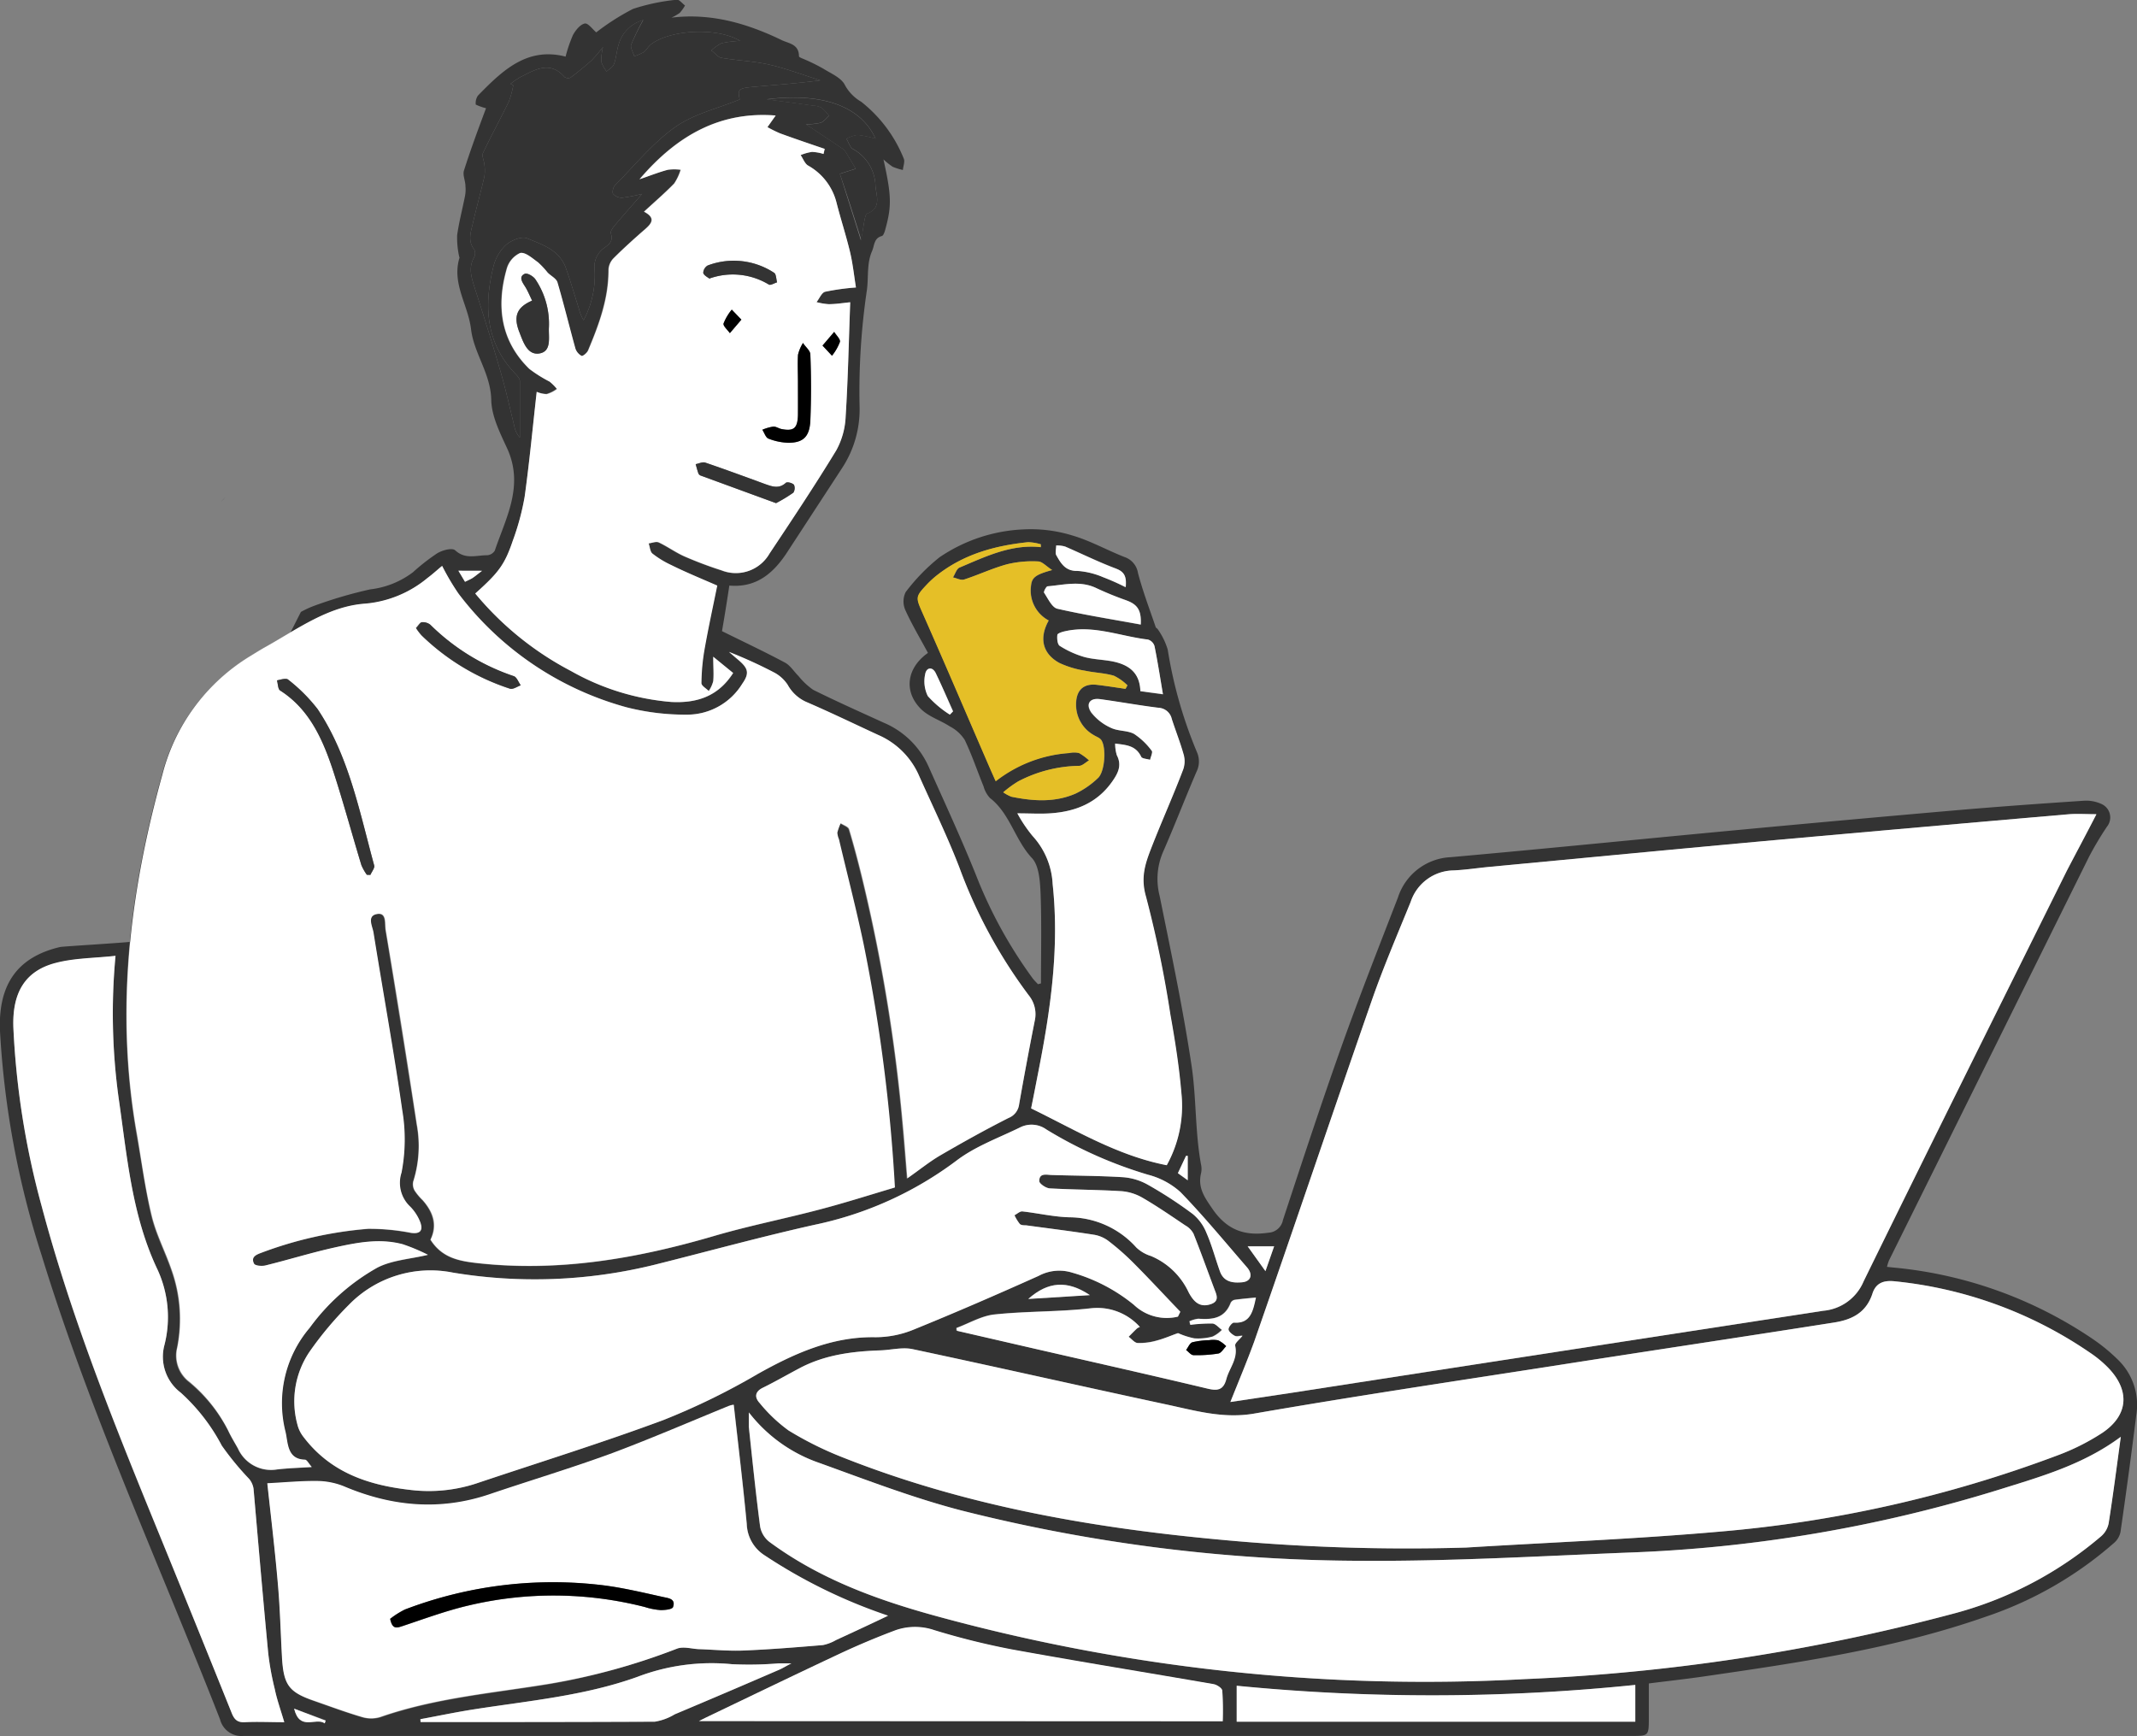
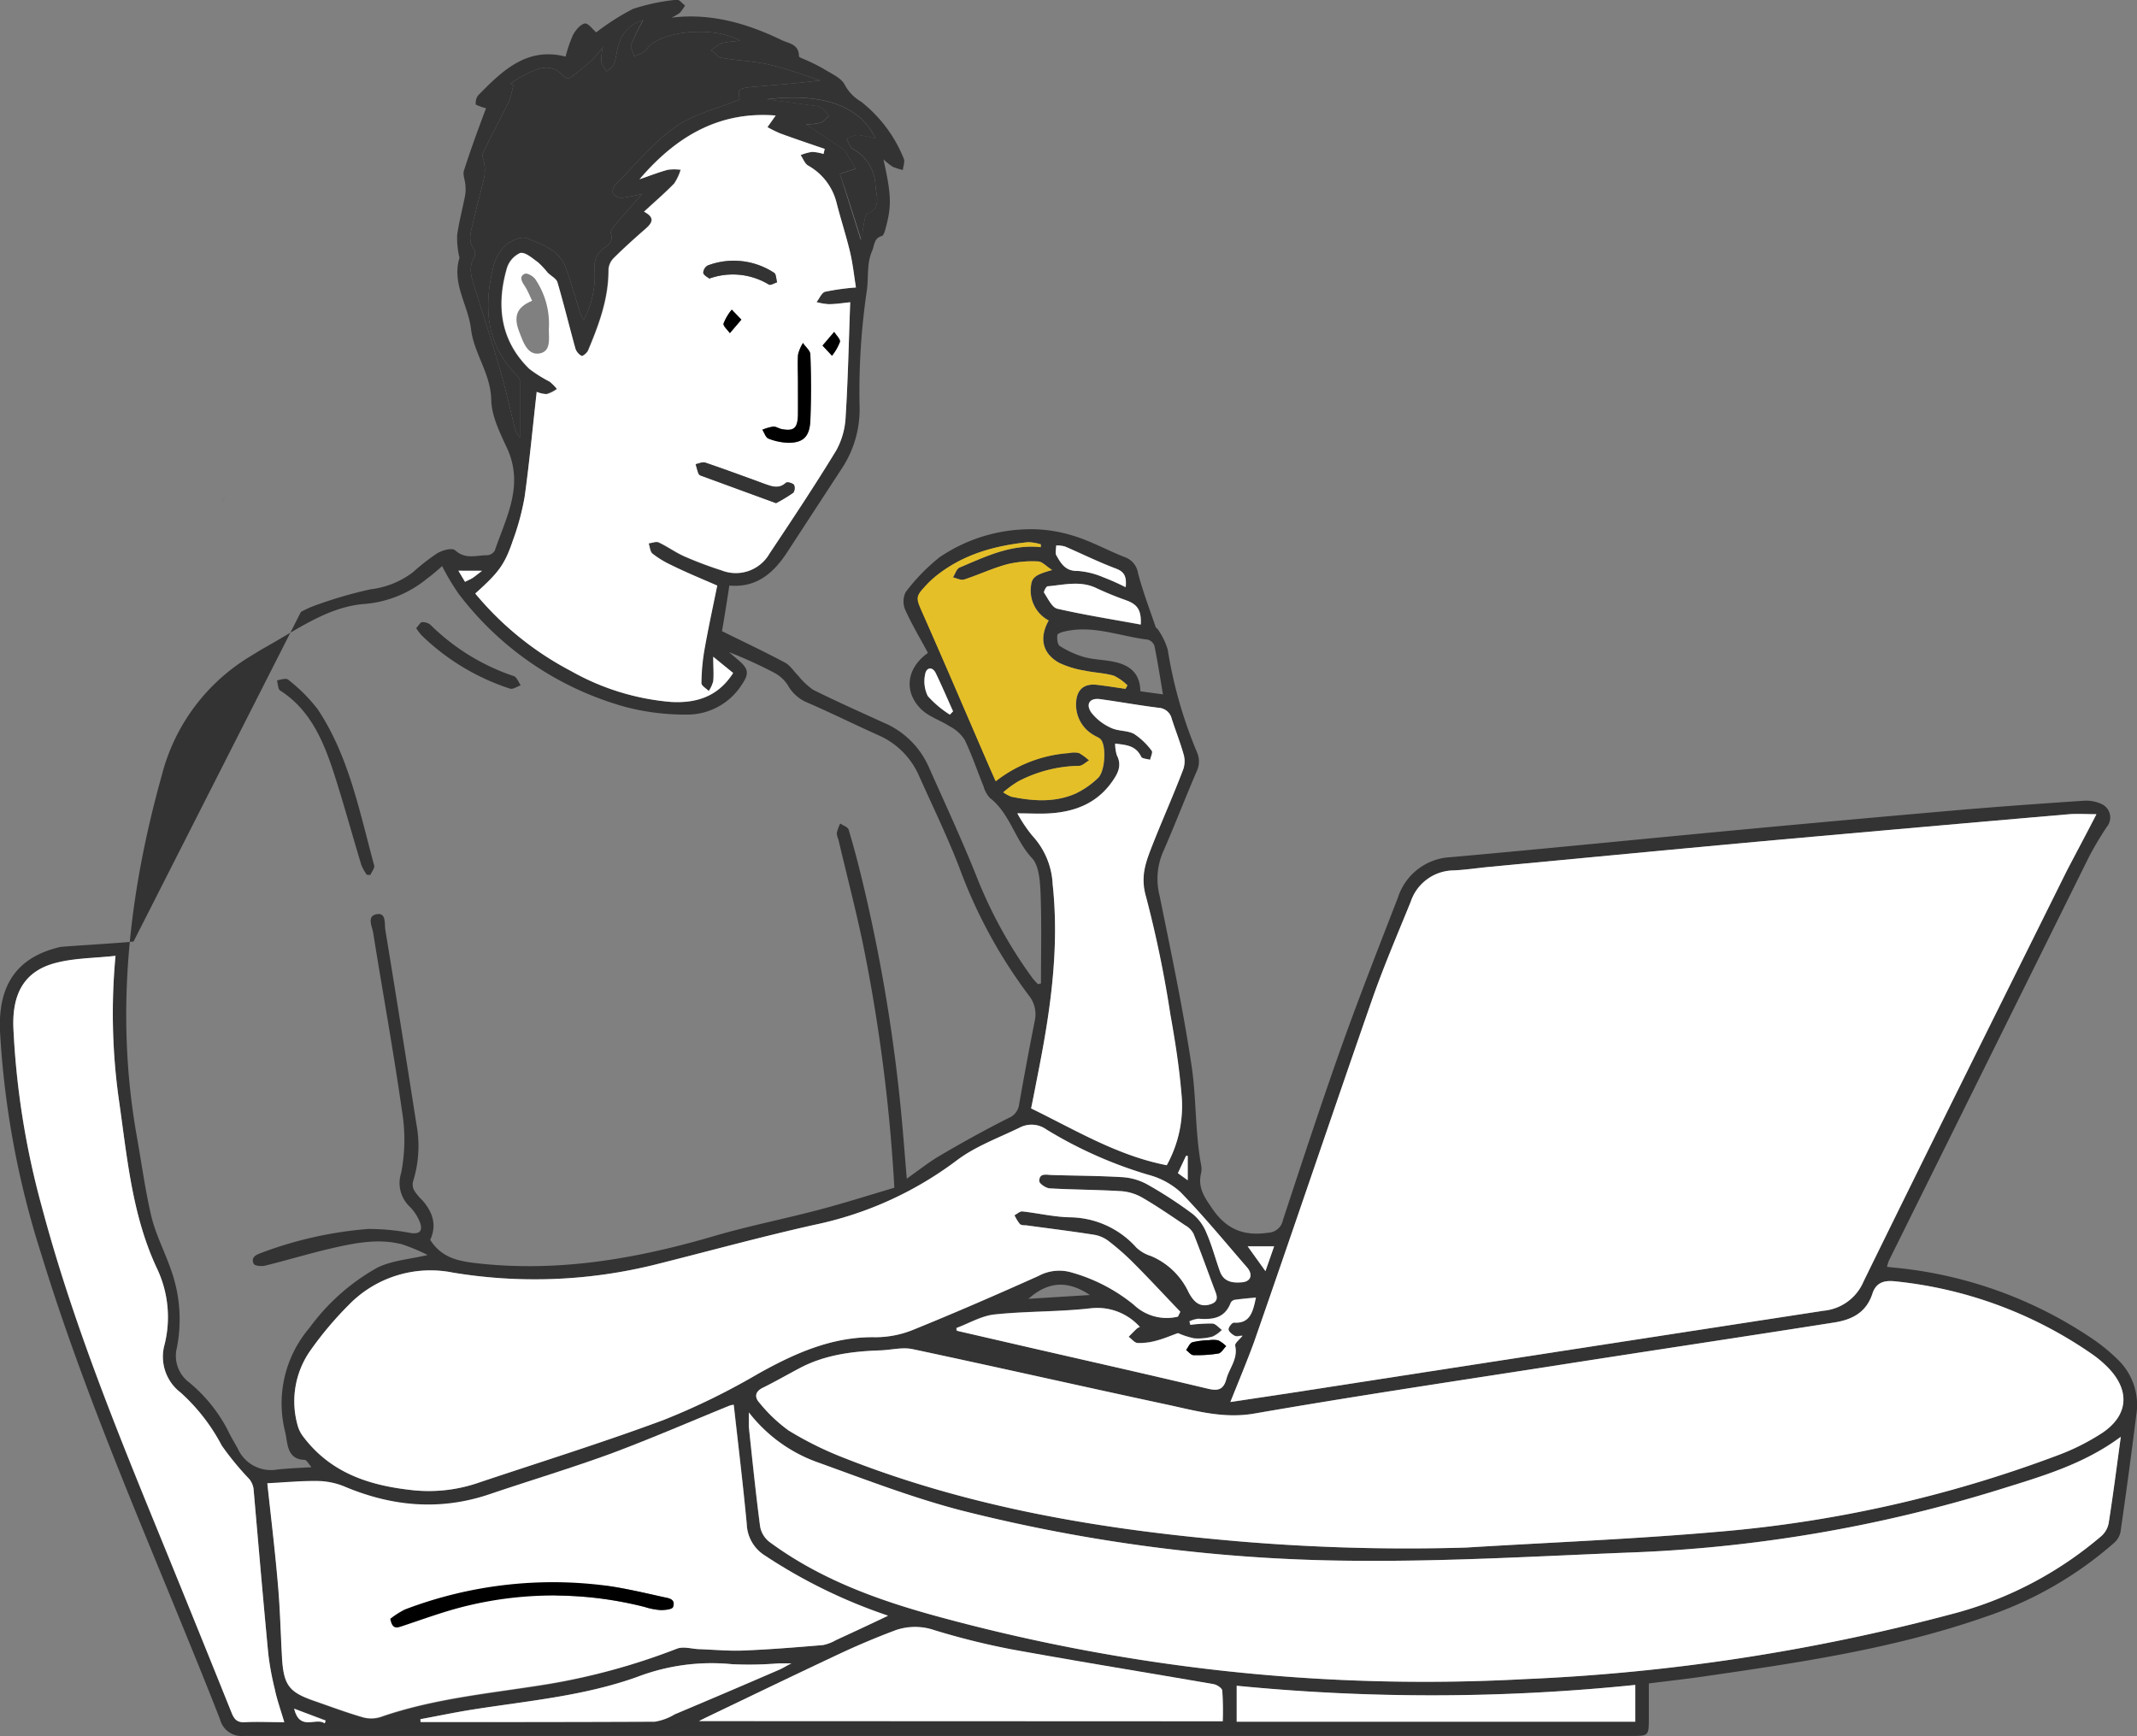
<svg xmlns="http://www.w3.org/2000/svg" viewBox="0 0 290.63 236.16">
  <rect x="0" y="0" width="290.63" height="236.16" fill="#808080" stroke="none" />
  <defs>
    <style>.cls-1{fill:#333;}.cls-2{fill:#fff;}.cls-3{fill:#e5bf27;}</style>
  </defs>
  <g id="レイヤー_2" data-name="レイヤー 2">
    <g id="レイヤー_1-2" data-name="レイヤー 1">
      <path class="cls-1" d="M40.92,83.23a13.28,13.28,0,0,1,1.79-.83,59.82,59.82,0,0,1,7.63-2.24,11.89,11.89,0,0,0,5.82-2.33,28,28,0,0,1,3.32-2.59c.7-.41,2-.77,2.43-.39,1.39,1.28,2.88.66,4.32.67a1.32,1.32,0,0,0,1.06-.63c1.5-4.43,3.94-8.7,1.77-13.71-1-2.19-2.2-4.5-2.25-6.78-.07-3.61-2.35-6.3-2.75-9.63s-2.64-6.19-1.57-9.71c0-.08-.06-.19-.07-.29A11.87,11.87,0,0,1,62.17,32c.25-1.8.72-3.56,1.07-5.34a4.64,4.64,0,0,0,.06-1.34c0-.72-.4-1.52-.2-2.13.93-2.93,2-5.8,3-8.47a7.3,7.3,0,0,1-1.4-.5A1.82,1.82,0,0,1,65,13c3.3-3.37,6.66-6.66,11.92-5.3a19.05,19.05,0,0,1,1-2.93c.36-.67,1-1.45,1.61-1.57.45-.09,1.07.8,1.56,1.2a32.2,32.2,0,0,1,5-3.19,27.61,27.61,0,0,1,6-1.25c.31,0,.71.51,1.07.79a5.7,5.7,0,0,1-.71,1,6.63,6.63,0,0,1-1.13.65c5.37-.65,10.26.77,15,3.06.94.46,2.33.52,2.34,2.19,0,.15.48.3.74.42A24.86,24.86,0,0,1,112,9.36c1.06.66,2.45,1.23,2.93,2.25a5.82,5.82,0,0,0,2.18,2.22,18.7,18.7,0,0,1,5.8,7.74c.18.41-.07,1-.12,1.55a8,8,0,0,1-1.39-.44,9.69,9.69,0,0,1-1.25-1c1.07,4.82,1.12,6.27.33,9.23-.11.43-.29,1.12-.55,1.19-1.07.28-1,1.25-1.31,2-.77,1.72-.48,3.55-.72,5.33a93.89,93.89,0,0,0-1,15.72,14.58,14.58,0,0,1-2.41,8.56l-7.3,11.19c-1.91,3-4.26,5.07-8,4.74-.32,2.1-.63,4.08-1,6.2,2.89,1.43,5.76,2.78,8.55,4.27.73.38,1.23,1.22,1.85,1.83a9.7,9.7,0,0,0,2,1.88c3.16,1.57,6.37,3,9.59,4.47a11.61,11.61,0,0,1,6.12,6c2.18,4.89,4.44,9.76,6.44,14.74a61.84,61.84,0,0,0,7.68,14c.22.3.49.55.74.83l.41-.11c0-4,.1-8.11-.05-12.16-.07-1.68-.2-3.85-1.17-4.88-2.31-2.46-3-6.08-5.71-8.17a3.82,3.82,0,0,1-.88-1.6c-.86-2.1-1.58-4.27-2.56-6.31a5.24,5.24,0,0,0-2-1.82c-1.31-.86-2.94-1.34-4-2.43-2.32-2.37-1.89-5.54,1-7.58-1.07-2-2.2-3.88-3.1-5.88a2.9,2.9,0,0,1,.07-2.39,26.23,26.23,0,0,1,4.61-4.74A22,22,0,0,1,139.22,72a19.23,19.23,0,0,1,6.59.82c2.44.71,4.73,2,7.12,2.94a2.73,2.73,0,0,1,1.83,2.15c.65,2.49,1.57,4.9,2.4,7.34,0,.13.23.21.3.34a9.46,9.46,0,0,1,1.35,2.77,60.55,60.55,0,0,0,4,14,3.13,3.13,0,0,1-.09,2.61c-1.57,3.65-3,7.38-4.59,11a9.26,9.26,0,0,0-.42,5.88c1.56,7.69,3.19,15.38,4.35,23.14.66,4.43.46,9,1.29,13.45a2.67,2.67,0,0,1,0,1.09c-.5,2.06.51,3.37,1.62,5,2,2.84,4.4,3.58,7.51,3.13a2.13,2.13,0,0,0,2-1.73c2.59-7.87,5.17-15.74,7.94-23.54,2.43-6.82,5.08-13.55,7.69-20.3a7.93,7.93,0,0,1,7.2-5.51c12.89-1.15,25.78-2.45,38.67-3.66q14.92-1.4,29.85-2.7c5.89-.51,11.78-.93,17.67-1.32a5,5,0,0,1,2.28.44,2,2,0,0,1,.76,3.1,44.3,44.3,0,0,0-2.43,4.08Q270.5,144,256.9,171.43a6.45,6.45,0,0,0-.27.87l.83.09a57.83,57.83,0,0,1,27,9.62,24.71,24.71,0,0,1,3.72,3.06,8.54,8.54,0,0,1,2.35,7.39q-1,8-2.15,15.94a2.73,2.73,0,0,1-.91,1.48,51.06,51.06,0,0,1-17.4,10c-12.53,4.39-25.55,6.27-38.57,8.16-2.37.34-4.76.6-7.26.92v4.65c0,2.48,0,2.49-2.41,2.49q-94.36,0-188.73,0a3,3,0,0,1-3.17-2.24c-2.14-5.49-4.38-10.93-6.61-16.38C17,202.11,10.57,186.72,5.65,170.69A121.18,121.18,0,0,1,0,140.25c-.27-6.35,2.35-10.08,8.17-11.45.41-.09,9.53-.62,10-.76M30.08,68.21a7,7,0,0,0,.57-.58m97.24,89.51c3-1.77,6.13-3.49,9.27-5.08a2.29,2.29,0,0,0,1.44-1.86q1-5.69,2.12-11.34a4.06,4.06,0,0,0-.8-3.47A68,68,0,0,1,130.47,118c-1.63-4.23-3.62-8.31-5.47-12.45a10.66,10.66,0,0,0-5.55-5.56c-3.3-1.48-6.55-3.1-9.87-4.53a5.38,5.38,0,0,1-2.45-2.29,5,5,0,0,0-1.77-1.64,62.79,62.79,0,0,0-6.22-2.84l1.37,1.17c1.26,1.09,1.39,1.76.43,3.17a8.8,8.8,0,0,1-7.42,4.16,32.29,32.29,0,0,1-8.31-1A42.81,42.81,0,0,1,62.35,80.73,33.19,33.19,0,0,1,60.13,77c-.54.46-1.22,1.1-2,1.65a15.3,15.3,0,0,1-8.41,3.48c-5,.33-9.21,3.43-13.55,5.86-.74.41-1.45.86-2.17,1.3a26.55,26.55,0,0,0-12,16.17c-4.48,16.06-6.36,32.32-3.41,49,.66,3.68,1.15,7.4,2,11,.61,2.49,1.83,4.81,2.67,7.25a19.93,19.93,0,0,1,.79,10.61,4.49,4.49,0,0,0,1.63,4.66A20.87,20.87,0,0,1,31,194.56c.39.84.88,1.63,1.33,2.44a4.93,4.93,0,0,0,5.28,2.88c1.51-.18,3-.22,4.75-.33-.38-.43-.66-1-.94-1-2.46-.06-2.28-2.33-2.64-3.8a15.82,15.82,0,0,1,3.29-14.13,28.86,28.86,0,0,1,9.21-8.19c2-1,4.38-1.15,6.88-1.74a26.13,26.13,0,0,0-3.43-1.44c-3.09-.82-6.18-.25-9.21.43s-6.28,1.67-9.44,2.45c-.5.13-1.45.05-1.58-.25-.42-.91.36-1.22,1-1.47a53.23,53.23,0,0,1,14.52-3.26,29.68,29.68,0,0,1,5.84.55c1.15.16,1.67-.23,1.27-1.4a6.26,6.26,0,0,0-1.37-2.15,4.43,4.43,0,0,1-1.2-4.63,23.73,23.73,0,0,0,.1-8.49c-1.15-8.08-2.62-16.11-3.91-24.17-.14-.86-.9-2.26.46-2.52s1.06,1.32,1.2,2.16q2.17,13.25,4.24,26.5a16,16,0,0,1-.49,7.73,1.74,1.74,0,0,0,.2,1.23,7.65,7.65,0,0,0,1.07,1.28c1.44,1.62,2,3.41,1.08,5.39,1.59,2.5,3.92,2.91,6.44,3.19,11,1.23,21.56-.61,32.07-3.68,4.73-1.39,9.58-2.34,14.35-3.6,3.46-.91,6.88-2,10.26-3a230.41,230.41,0,0,0-4.26-33.12c-1-4.77-2.23-9.49-3.35-14.24a2.82,2.82,0,0,1-.22-.9,7.53,7.53,0,0,1,.46-1.28c.39.27,1,.45,1.15.82.7,2.33,1.32,4.7,1.89,7.07a227.78,227.78,0,0,1,5.38,32.77c.22,2.43.41,4.87.64,7.65C125,159.12,126.4,158,127.89,157.14Zm153.47-46.39q-20,1.73-39.87,3.51c-13,1.18-25.89,2.42-38.83,3.64-1.66.15-3.33.42-5,.49a6.23,6.23,0,0,0-5.81,4.28c-1.81,4.45-3.71,8.87-5.29,13.41-5.38,15.45-10.62,31-16,46.43-1,2.73-2.11,5.37-3.23,8.18l8.2-1.23q36.22-5.61,72.44-11.18a6.56,6.56,0,0,0,5.48-4c9.13-18.64,18.39-37.22,27.62-55.81,1.24-2.48,2.54-4.92,4-7.76C283.76,110.74,282.55,110.65,281.36,110.75ZM234,208.3A171.38,171.38,0,0,0,279.66,198a30.66,30.66,0,0,0,6.25-3.12c3.6-2.42,3.8-5.83.71-8.95a15.63,15.63,0,0,0-2.45-2,57,57,0,0,0-26.54-9.67c-1.43-.14-2.53.2-3,1.74-.88,2.62-2.9,3.52-5.25,3.88-12.7,2-25.41,3.9-38.11,5.89-13.58,2.11-27.18,4.14-40.72,6.49-4.24.73-8.09-.43-12.05-1.27-11.47-2.46-22.92-5.06-34.4-7.5-1.39-.29-2.91.12-4.37.17-3.81.13-7.56.6-11,2.43-1.67.88-3.31,1.83-5,2.66-1.09.54-1.12,1.31-.42,2.07a20.93,20.93,0,0,0,3.93,3.73,46.65,46.65,0,0,0,7.46,3.7c16.26,6.43,33.21,9.45,50.42,11.08a272,272,0,0,0,34.37,1.14C210.94,209.77,222.5,209.32,234,208.3Zm37.8-5.68a193.69,193.69,0,0,1-50.59,8.55c-11.9.48-23.81,1.18-35.71,1.11a223.69,223.69,0,0,1-54.71-6.83c-6.57-1.7-13-4.18-19.4-6.49a20.55,20.55,0,0,1-9.56-6.86c0,.87,0,1.45,0,2,.48,4.51.94,9,1.53,13.51a3.41,3.41,0,0,0,1.24,2.08c6.68,4.94,14.24,7.74,22,9.91a251.26,251.26,0,0,0,80.75,8.77,269.32,269.32,0,0,0,57.9-8.8,51,51,0,0,0,20.51-10.65,3.12,3.12,0,0,0,1-1.75c.6-3.85,1.1-7.72,1.65-11.77C283.29,199.23,277.5,200.84,271.82,202.62ZM154.26,171.88a34.28,34.28,0,0,0-3.51-3.1,4.42,4.42,0,0,0-2-.85c-3.06-.48-6.14-.86-9.22-1.28-.29,0-.67,0-.85-.2a5.88,5.88,0,0,1-.71-1.17c.36-.18.73-.55,1.07-.52,2.15.24,4.29.75,6.44.8a12.29,12.29,0,0,1,9.06,4.11,5.06,5.06,0,0,0,2,1.16,9.88,9.88,0,0,1,5.12,4.95c.62,1.14,1.38,2.05,2.83,1.65.91-.25,1.21-.71.82-1.7-1-2.64-1.95-5.32-3-7.95a2.8,2.8,0,0,0-1.12-1.12c-1.9-1.28-3.8-2.59-5.78-3.74a6.76,6.76,0,0,0-2.87-.91c-3.24-.2-6.49-.2-9.73-.38-.53,0-1.48-.65-1.47-1,0-1.14,1-.84,1.69-.82,3.24.1,6.49.1,9.73.3a8.08,8.08,0,0,1,3.31,1,57.23,57.23,0,0,1,6.14,4,6.36,6.36,0,0,1,1.87,2.58c.74,1.69,1.21,3.51,1.84,5.25.53,1.44,1.77,1.57,3,1.46s1.49-1.06.7-2c-3-3.46-5.91-7-9.08-10.27a10.48,10.48,0,0,0-4.41-2.36,58.22,58.22,0,0,1-13.83-6.16,3.46,3.46,0,0,0-3.54-.29c-2.93,1.44-6.1,2.57-8.69,4.54a48.64,48.64,0,0,1-19.24,8.71c-7.31,1.63-14.55,3.63-21.83,5.45a68,68,0,0,1-27.42,1.06,15.49,15.49,0,0,0-14.14,4.39,47.09,47.09,0,0,0-5.36,6.4,12,12,0,0,0-1.64,9.85,4.45,4.45,0,0,0,.77,1.63c3.71,4.94,8.89,6.63,14.52,7.28a20.76,20.76,0,0,0,9.05-.87c8.48-2.85,17-5.49,25.43-8.62a94,94,0,0,0,12.84-6.27c5-2.8,10.1-5.09,15.93-5a13.67,13.67,0,0,0,5.19-1c5.74-2.33,11.42-4.8,17.08-7.34a5.91,5.91,0,0,1,4.54-.45,23.29,23.29,0,0,1,8.41,4.38,6.48,6.48,0,0,0,6,1.61l.36-.67C158.43,176.23,156.38,174,154.26,171.88ZM106.05,18.14a17.15,17.15,0,0,1-1.72-.85l1.12-1.58c-7.41-.59-13.32,2.58-18.51,8.67,1.54-.53,2.68-1,3.85-1.29a6.74,6.74,0,0,1,1.74,0,7,7,0,0,1-.88,1.87c-1.26,1.3-2.64,2.48-4.1,3.83,1.58.83,1.09,1.56.17,2.36-1.48,1.3-2.94,2.62-4.34,4a2.42,2.42,0,0,0-.66,1.57c0,3.92-1.31,7.45-2.77,10.93-.15.35-.73.83-.9.75a1.77,1.77,0,0,1-.84-1c-.83-3-1.56-6-2.44-9-.16-.53-.89-.87-1.33-1.32a11.71,11.71,0,0,0-1.31-1.4c-.77-.55-1.73-1.43-2.43-1.27a3.35,3.35,0,0,0-1.82,2.15c-1.46,5.13-.8,9.83,3.07,13.61a18.07,18.07,0,0,0,2.75,1.69,6.41,6.41,0,0,1,1,1,4.14,4.14,0,0,1-1.39.7A3.72,3.72,0,0,1,73,53.29c-.54,4.78-1,9.54-1.64,14.27a34.13,34.13,0,0,1-1.62,6c-1.1,3.25-1.94,4.34-5.1,7.16a42.37,42.37,0,0,0,13,10.53A33.16,33.16,0,0,0,91.3,95.47c3.35.18,6.34-.66,8.43-3.94L97,89.32c0,1.42.07,2.38,0,3.32A4.29,4.29,0,0,1,96.34,94c-.35-.36-1-.72-1-1.06a27.94,27.94,0,0,1,.4-4.48c.52-3,1.16-5.89,1.75-8.8-2.23-1-4.27-1.85-6.27-2.8a12.82,12.82,0,0,1-2.55-1.56c-.31-.25-.34-.91-.51-1.38.47-.05,1-.3,1.39-.13,1.21.57,2.32,1.39,3.54,1.92a52.8,52.8,0,0,0,5,1.88,5.27,5.27,0,0,0,6.51-2.28c3.1-4.64,6.19-9.29,9.09-14.06A10.42,10.42,0,0,0,115,56.64c.32-5.07.42-10.16.62-15.53-.83.08-1.88.23-2.92.26a8.73,8.73,0,0,1-1.66-.28c.39-.49.7-1.29,1.17-1.41a31.88,31.88,0,0,1,4.19-.58c-.25-1.55-.42-3.19-.79-4.77-.54-2.27-1.27-4.49-1.85-6.76a8,8,0,0,0-3.88-5.06c-.45-.27-.68-.93-1-1.42a6.69,6.69,0,0,1,1.54-.43,6.18,6.18,0,0,1,1.57.28l.16-.69C110.09,19.55,108.07,18.87,106.05,18.14ZM104,211.58a5.26,5.26,0,0,1-2.42-4.26c-.51-5.39-1.16-10.76-1.77-16.22a3.66,3.66,0,0,0-.64.16c-5.27,2.15-10.49,4.45-15.82,6.41-5.51,2-11.14,3.71-16.71,5.6-6.77,2.3-13.36,1.69-19.89-1.09a10,10,0,0,0-3.66-.7c-2.24,0-4.49.2-6.71.31.5,4.63,1.05,9.17,1.44,13.73.29,3.26.37,6.55.55,9.83.21,3.81.91,4.78,4.31,6,2.19.76,4.38,1.58,6.6,2.23a4.26,4.26,0,0,0,2.45,0c7.49-2.61,15.3-3.25,23-4.52A88.34,88.34,0,0,0,92,224.23c.91-.35,2.07,0,3.11.07,2,.07,4,.27,6,.18,3.59-.15,7.17-.44,10.75-.74a5.93,5.93,0,0,0,1.77-.68c2.32-1.06,4.64-2.14,7.06-3.26A71.87,71.87,0,0,1,104,211.58ZM7.64,131c-4.23,1.07-6,4.06-5.82,8.83a110.83,110.83,0,0,0,3.86,24.31c3.8,14.29,9.19,27.93,14.73,41.52Q26,219.27,31.49,232.93c.39,1,.84,1.36,1.85,1.3,1.65-.09,3.31,0,5.32,0-.49-1.68-1-3.07-1.29-4.5a38.43,38.43,0,0,1-.89-4.86c-.71-7.47-1.35-14.93-2-22.4a2.73,2.73,0,0,0-.59-1.32,38.92,38.92,0,0,1-3.73-4.54,25.93,25.93,0,0,0-5.58-7.2,6.13,6.13,0,0,1-2.21-6.5,15.41,15.41,0,0,0-.95-10.24c-3.5-7.36-4.13-15.37-5.28-23.29A84.19,84.19,0,0,1,15.71,130C12.85,130.35,10.17,130.33,7.64,131Zm153,17.76c-.3-3.62-.87-7.23-1.51-10.8a155.22,155.22,0,0,0-3.31-16c-.75-2.58-.11-4.46.69-6.53,1.4-3.61,3-7.15,4.37-10.76a3.36,3.36,0,0,0,.07-2c-.46-1.64-1.09-3.23-1.62-4.86a1.94,1.94,0,0,0-1.79-1.53c-2.68-.33-5.35-.82-8-1.18-1.36-.18-1.95.67-1.15,1.83A7.06,7.06,0,0,0,151.11,99c1,.47,2.2.32,3.13.82a9.5,9.5,0,0,1,2.4,2.3c.16.19-.14.8-.23,1.22-.42-.14-1.08-.14-1.21-.42-.74-1.53-2-1.59-3.54-1.79a5.41,5.41,0,0,0,.23,1.59c.73,1.41.12,2.5-.62,3.56-2.1,3-5.1,4.12-8.47,4.34-1.36.09-2.73,0-4.44,0a19,19,0,0,0,2.07,3.08,10.43,10.43,0,0,1,2.73,6.55c.93,8.63-.27,17-1.93,25.44-.34,1.73-.67,3.46-1,5.06,6,2.92,11.74,6.42,18.43,7.71A16.63,16.63,0,0,0,160.66,148.74ZM84.15,6c-.29.89-.33,1.86-.65,2.72-.16.43-.68.7-1,1a4.67,4.67,0,0,1-.73-1.32,8.19,8.19,0,0,1,.23-2A20.42,20.42,0,0,1,80.47,8.2c-.92.83-1.89,1.61-2.87,2.35a.83.83,0,0,1-.82-.07c-2-2.28-4-1-6,0a10.73,10.73,0,0,0-1.35.92l.37.21a12.18,12.18,0,0,1-.59,2.19c-1.14,2.35-2.41,4.65-3.52,7-.19.4.14,1.06.19,1.59a5.81,5.81,0,0,1,0,1.61c-.49,2.13-1.08,4.23-1.57,6.36-.27,1.18-.74,2.4.18,3.56a1.21,1.21,0,0,1,0,1.05c-.82,1.43-.38,2.77.07,4.18C65.8,43,67,46.83,68.12,50.7c.69,2.38,1.22,4.81,1.82,7.22a3.24,3.24,0,0,0,.76,1.59c0-2.56,0-5.12,0-7.68,0-.38-.42-.8-.73-1.12-3.9-4.14-4.18-9.12-2.88-14.39a6,6,0,0,1,1.71-3c.74-.65,2.14-1.22,2.91-.9,2,.85,4.38,1.53,5.27,4.09.65,1.85,1.2,3.74,1.79,5.61a5,5,0,0,0,.6,1.43,13,13,0,0,0,1.5-6.81,3.14,3.14,0,0,1,1.27-3c.62-.45,1.32-.9.93-2-.1-.27.32-.83.61-1.17,1.14-1.35,2.31-2.67,3.65-4.2a23.83,23.83,0,0,1-2.72.53,1.66,1.66,0,0,1-1.23-.53c-.15-.2,0-.95.29-1.2,2.67-2.7,5.13-5.75,8.16-7.89,2.55-1.8,5.78-2.52,8.77-3.75-.29-1.27-.18-1.52,1.5-1.68,3.1-.29,6.21-.49,9.46-.92-2.32-.73-4.62-1.61-7-2.15-2.11-.48-4.3-.54-6.43-.91-.5-.09-.93-.69-1.39-1a5.74,5.74,0,0,1,1.41-1,15.67,15.67,0,0,1,2.5-.31C97.6,3.71,91.3,4,88.57,6c-.39.29-.64.8-1,1.08a7,7,0,0,1-1.31.57c-.15-.53-.57-1.17-.42-1.58a31.22,31.22,0,0,1,1.65-3.34A4.82,4.82,0,0,0,84.15,6ZM166.23,230c0-.36-.73-.83-1.18-.91-9.17-1.59-18.36-3.07-27.52-4.74a100.26,100.26,0,0,1-10.48-2.61,8.08,8.08,0,0,0-5.21,0q-3.82,1.43-7.53,3.16c-6.16,2.89-12.28,5.85-18.42,8.79l-.83.42h71.23A40.28,40.28,0,0,0,166.23,230ZM145.45,102.42a2.93,2.93,0,0,1,1.32,0,7.27,7.27,0,0,1,1.36,1c-.46.26-.91.74-1.36.74a18.46,18.46,0,0,0-8.25,2.1,14.61,14.61,0,0,0-2.06,1.5,5.27,5.27,0,0,0,1.11.6c2.93.6,5.88.81,8.71-.42a11.65,11.65,0,0,0,3.05-2.11c.95-.85,1.17-4.14.46-5.18-.22-.31-.65-.44-1-.66a4.73,4.73,0,0,1-2.43-4.18c0-1.93,1-2.88,2.82-2.67,1.31.15,2.61.36,3.91.55l.26-.48a6.82,6.82,0,0,0-1.85-1.31c-1.27-.37-2.62-.4-3.92-.68a13,13,0,0,1-3.5-1.06c-2.3-1.27-2.77-3.39-1.44-5.77a4.61,4.61,0,0,1-2.4-4.76c.11-1.11.67-1.5,2.87-2.1-.83-.54-1.36-1.16-1.9-1.17a14.5,14.5,0,0,0-4.21.38c-2,.54-3.89,1.44-5.86,2.08-.44.14-1-.18-1.52-.29.29-.45.49-1.16.88-1.33,3.55-1.5,7.06-3.22,11.07-2.78l0-.39a6.67,6.67,0,0,0-1.73-.29c-4.51.47-8.81,1.63-12.51,4.59a13.52,13.52,0,0,0-1.1,1c-1.79,1.89-1.71,1.85-.64,4.28,3.1,7,6.12,14.1,9.18,21.15l.61,1.43A18.32,18.32,0,0,1,145.45,102.42Zm22.74,131.74H222.4v-5a271.27,271.27,0,0,1-54.21.13Zm-26.89-50.6c7.63,1.75,15.27,3.47,22.9,5.29,1.31.31,2.14.18,2.54-1.3s1.6-2.74,1.2-4.53c-.07-.32.58-.81,1-1.37-.46,0-.83.11-1.08,0s-.8-.55-.82-.86.48-.93.72-.92c2.23.16,2.6-1.51,3-3.41-1,.1-2,.18-2.89.31a.8.8,0,0,0-.53.4c-.83,2.2-2.54,2.3-4.4,2.17a4,4,0,0,0-1.21.35l.11.48a22.33,22.33,0,0,1,3-.18c.45,0,.87.57,1.3.87a4.41,4.41,0,0,1-1.27.91,7.49,7.49,0,0,1-2.49.24,10.62,10.62,0,0,1-2.2-.71c-.73.27-1.78.75-2.87,1a8.42,8.42,0,0,1-2.63.34c-.42,0-.82-.55-1.23-.85.38-.38.75-.77,1.14-1.13a1.43,1.43,0,0,1,.39-.2,7.76,7.76,0,0,0-6.66-2.54c-4.34.5-8.74.38-13.09.84-1.77.18-3.46,1.2-5.19,1.84l0,.35Zm-52.24,50.6a7.55,7.55,0,0,0,2.7-1q7.13-3,14.22-6.07c.44-.19.85-.45,1.64-.86h-1.75a48,48,0,0,1-6.34.11,28.28,28.28,0,0,0-12.86,1.73c-7.16,2.57-14.7,3.24-22.13,4.4-2.47.38-4.91.9-7.37,1.35l0,.37C67.83,234.21,78.45,234.23,89.06,234.16Zm28.47-204c.08-.4.17-1,.4-1.12,2-.75,1.24-2.44,1.13-3.78a5.86,5.86,0,0,0-3.06-5c-.41-.23-.59-.92-.88-1.4a4.46,4.46,0,0,1,1.51-.52,14.48,14.48,0,0,1,2.45.52c-2-4.41-7.18-6.31-14.8-5.36,2.27.31,4.3.57,6.33.86a2.67,2.67,0,0,1,1.14.29,7.19,7.19,0,0,1,1,1.09c-.38.33-.71.8-1.15.95a8.76,8.76,0,0,1-2,.2c1.7,1.13,3.26,2.16,4.8,3.2a1.93,1.93,0,0,1,.56.5c.49.77.95,1.57,1.42,2.35l-2.16.69c.86,2.72,1.8,5.68,2.86,9.06C117.32,31.59,117.4,30.88,117.53,30.18Zm40.63,64.28c-.39-2.31-.72-4.45-1.15-6.56a1.33,1.33,0,0,0-.89-.88c-3.74-.44-7.38-2-11.23-1.14-.4.08-1.07.29-1.09.5-.06.51,0,1.33.36,1.52a12.88,12.88,0,0,0,3.3,1.49c1.32.36,2.73.35,4.08.65,2,.43,3.5,1.43,3.55,4Zm-4.94-12.79A44,44,0,0,1,149.13,80c-2.2-1.07-4.43-.45-6.65-.26-.2,0-.57.75-.49.87.54.8,1.07,2,1.8,2.18,3.74.87,7.55,1.47,11.35,2.17C155.24,83,154.71,82.22,153.22,81.67Zm-1.44-4.33c-2.35-.88-4.61-2-6.92-3a4.08,4.08,0,0,0-1.22-.15c0,.44-.15,1,0,1.3.63,1.13,1.26,2.2,2.86,2.16a10.79,10.79,0,0,1,3.51.85,33.11,33.11,0,0,1,3,1.38C153.22,78.51,153,77.79,151.78,77.34Zm-24.5,14.25c-.48-1-1.3-.78-1.45.08a4.53,4.53,0,0,0,.35,3,14.1,14.1,0,0,0,3,2.53l.45-.47C128.84,95,128.1,93.29,127.28,91.59Zm12.56,85.08,8.38-.52C145.16,174.09,142.53,174.28,139.84,176.67Zm32.26-3.78,1.18-3.38h-3.6ZM44.19,234.34l.12-.37L40,232.39C40.8,235.51,43,233.53,44.19,234.34ZM161.53,157.2l-.23,0-1.11,2.36,1.34,1ZM63.24,79.13c.39-.2.71-.32,1-.5s.71-.54,1.32-1H62.34Z" />
-       <path class="cls-2" d="M122.76,152.62a227.78,227.78,0,0,0-5.38-32.77c-.57-2.37-1.19-4.74-1.89-7.07-.11-.37-.76-.55-1.15-.82a7.53,7.53,0,0,0-.46,1.28,2.82,2.82,0,0,0,.22.9c1.12,4.75,2.35,9.47,3.35,14.24a230.41,230.41,0,0,1,4.26,33.12c-3.38,1-6.8,2.1-10.26,3-4.77,1.26-9.62,2.21-14.35,3.6C86.59,171.18,76,173,65,171.79c-2.52-.28-4.85-.69-6.44-3.19,1-2,.36-3.77-1.08-5.39a7.65,7.65,0,0,1-1.07-1.28,1.74,1.74,0,0,1-.2-1.23,16,16,0,0,0,.49-7.73q-2-13.26-4.24-26.5c-.14-.84.19-2.43-1.2-2.16s-.6,1.66-.46,2.52c1.29,8.06,2.76,16.09,3.91,24.17a23.73,23.73,0,0,1-.1,8.49,4.43,4.43,0,0,0,1.2,4.63,6.26,6.26,0,0,1,1.37,2.15c.4,1.17-.12,1.56-1.27,1.4a29.68,29.68,0,0,0-5.84-.55,53.23,53.23,0,0,0-14.52,3.26c-.68.25-1.46.56-1,1.47.13.3,1.08.38,1.58.25,3.16-.78,6.27-1.75,9.44-2.45s6.12-1.25,9.21-.43a26.13,26.13,0,0,1,3.43,1.44c-2.5.59-4.9.71-6.88,1.74a28.86,28.86,0,0,0-9.21,8.19,15.82,15.82,0,0,0-3.29,14.13c.36,1.47.18,3.74,2.64,3.8.28,0,.56.6.94,1-1.72.11-3.24.15-4.75.33A4.93,4.93,0,0,1,32.37,197c-.45-.81-.94-1.6-1.33-2.44a20.87,20.87,0,0,0-5.29-6.64,4.49,4.49,0,0,1-1.63-4.66,19.93,19.93,0,0,0-.79-10.61c-.84-2.44-2.06-4.76-2.67-7.25-.89-3.62-1.38-7.34-2-11-3-16.64-1.07-32.9,3.41-49A26.55,26.55,0,0,1,34,89.25c.72-.44,1.43-.89,2.17-1.3,4.34-2.43,8.52-5.53,13.55-5.86a15.3,15.3,0,0,0,8.41-3.48c.74-.55,1.42-1.19,2-1.65a33.19,33.19,0,0,0,2.22,3.77A42.81,42.81,0,0,0,85.21,96.2a32.29,32.29,0,0,0,8.31,1A8.8,8.8,0,0,0,100.94,93c1-1.41.83-2.08-.43-3.17l-1.37-1.17a62.79,62.79,0,0,1,6.22,2.84,5,5,0,0,1,1.77,1.64,5.38,5.38,0,0,0,2.45,2.29c3.32,1.43,6.57,3,9.87,4.53a10.66,10.66,0,0,1,5.55,5.56c1.85,4.14,3.84,8.22,5.47,12.45a68,68,0,0,0,9.45,17.41,4.06,4.06,0,0,1,.8,3.47q-1.12,5.65-2.12,11.34a2.29,2.29,0,0,1-1.44,1.86c-3.14,1.59-6.22,3.31-9.27,5.08-1.49.87-2.86,2-4.49,3.13C123.17,157.49,123,155.05,122.76,152.62ZM50.89,117.7c-2-7.32-3.44-14.9-7.7-21.27a22.6,22.6,0,0,0-4-4c-.29-.25-1,0-1.52.1.13.47.13,1.18.42,1.37,4,2.55,5.82,6.67,7.24,11,1.37,4.22,2.53,8.51,3.82,12.76a6.85,6.85,0,0,0,.74,1.31h.5C50.56,118.55,51,118,50.89,117.7Zm6.47-31.25a31,31,0,0,0,12,7.23c.41.13,1-.3,1.46-.46-.31-.43-.54-1.1-.93-1.24a29.47,29.47,0,0,1-11.37-7,1.62,1.62,0,0,0-1.19-.33c-.25,0-.47.43-.78.75A7.11,7.11,0,0,0,57.36,86.45Z" />
      <path class="cls-2" d="M285.12,110.74c-1.36,0-2.57-.09-3.76,0q-20,1.73-39.87,3.51c-13,1.18-25.89,2.42-38.83,3.64-1.66.15-3.33.42-5,.49a6.23,6.23,0,0,0-5.81,4.28c-1.81,4.45-3.71,8.87-5.29,13.41-5.38,15.45-10.62,31-16,46.43-1,2.73-2.11,5.37-3.23,8.18l8.2-1.23q36.22-5.61,72.44-11.18a6.56,6.56,0,0,0,5.48-4c9.13-18.64,18.39-37.22,27.62-55.81C282.36,116,283.66,113.58,285.12,110.74Z" />
      <path class="cls-2" d="M199.39,210.48c11.55-.71,23.11-1.16,34.63-2.18A171.38,171.38,0,0,0,279.66,198a30.66,30.66,0,0,0,6.25-3.12c3.6-2.42,3.8-5.83.71-8.95a15.63,15.63,0,0,0-2.45-2,57,57,0,0,0-26.54-9.67c-1.43-.14-2.53.2-3,1.74-.88,2.62-2.9,3.52-5.25,3.88-12.7,2-25.41,3.9-38.11,5.89-13.58,2.11-27.18,4.14-40.72,6.49-4.24.73-8.09-.43-12.05-1.27-11.47-2.46-22.92-5.06-34.4-7.5-1.39-.29-2.91.12-4.37.17-3.81.13-7.56.6-11,2.43-1.67.88-3.31,1.83-5,2.66-1.09.54-1.12,1.31-.42,2.07a20.93,20.93,0,0,0,3.93,3.73,46.65,46.65,0,0,0,7.46,3.7c16.26,6.43,33.21,9.45,50.42,11.08A272,272,0,0,0,199.39,210.48Z" />
      <path class="cls-2" d="M288.43,195.42c-5.14,3.81-10.93,5.42-16.61,7.2a193.69,193.69,0,0,1-50.59,8.55c-11.9.48-23.81,1.18-35.71,1.11a223.69,223.69,0,0,1-54.71-6.83c-6.57-1.7-13-4.18-19.4-6.49a20.55,20.55,0,0,1-9.56-6.86c0,.87,0,1.45,0,2,.48,4.51.94,9,1.53,13.51a3.41,3.41,0,0,0,1.24,2.08c6.68,4.94,14.24,7.74,22,9.91a251.26,251.26,0,0,0,80.75,8.77,269.32,269.32,0,0,0,57.9-8.8,51,51,0,0,0,20.51-10.65,3.12,3.12,0,0,0,1-1.75C287.38,203.34,287.88,199.47,288.43,195.42Z" />
      <path class="cls-2" d="M160.51,178.41c-2.08-2.18-4.13-4.4-6.25-6.53a34.28,34.28,0,0,0-3.51-3.1,4.42,4.42,0,0,0-2-.85c-3.06-.48-6.14-.86-9.22-1.28-.29,0-.67,0-.85-.2a5.88,5.88,0,0,1-.71-1.17c.36-.18.73-.55,1.07-.52,2.15.24,4.29.75,6.44.8a12.29,12.29,0,0,1,9.06,4.11,5.06,5.06,0,0,0,2,1.16,9.88,9.88,0,0,1,5.12,4.95c.62,1.14,1.38,2.05,2.83,1.65.91-.25,1.21-.71.82-1.7-1-2.64-1.95-5.32-3-7.95a2.8,2.8,0,0,0-1.12-1.12c-1.9-1.28-3.8-2.59-5.78-3.74a6.76,6.76,0,0,0-2.87-.91c-3.24-.2-6.49-.2-9.73-.38-.53,0-1.48-.65-1.47-1,0-1.14,1-.84,1.69-.82,3.24.1,6.49.1,9.73.3a8.08,8.08,0,0,1,3.31,1,57.23,57.23,0,0,1,6.14,4,6.36,6.36,0,0,1,1.87,2.58c.74,1.69,1.21,3.51,1.84,5.25.53,1.44,1.77,1.57,3,1.46s1.49-1.06.7-2c-3-3.46-5.91-7-9.08-10.27a10.48,10.48,0,0,0-4.41-2.36,58.22,58.22,0,0,1-13.83-6.16,3.46,3.46,0,0,0-3.54-.29c-2.93,1.44-6.1,2.57-8.69,4.54a48.64,48.64,0,0,1-19.24,8.71c-7.31,1.63-14.55,3.63-21.83,5.45a68,68,0,0,1-27.42,1.06,15.49,15.49,0,0,0-14.14,4.39,47.09,47.09,0,0,0-5.36,6.4,12,12,0,0,0-1.64,9.85,4.45,4.45,0,0,0,.77,1.63c3.71,4.94,8.89,6.63,14.52,7.28a20.76,20.76,0,0,0,9.05-.87c8.48-2.85,17-5.49,25.43-8.62a94,94,0,0,0,12.84-6.27c5-2.8,10.1-5.09,15.93-5a13.67,13.67,0,0,0,5.19-1c5.74-2.33,11.42-4.8,17.08-7.34a5.91,5.91,0,0,1,4.54-.45,23.29,23.29,0,0,1,8.41,4.38,6.48,6.48,0,0,0,6,1.61Z" />
      <path class="cls-2" d="M112,20.94a6.18,6.18,0,0,0-1.57-.28,6.69,6.69,0,0,0-1.54.43c.33.49.56,1.15,1,1.42a8,8,0,0,1,3.88,5.06c.58,2.27,1.31,4.49,1.85,6.76.37,1.58.54,3.22.79,4.77a31.88,31.88,0,0,0-4.19.58c-.47.12-.78.92-1.17,1.41a8.73,8.73,0,0,0,1.66.28c1,0,2.09-.18,2.92-.26-.2,5.37-.3,10.46-.62,15.53a10.42,10.42,0,0,1-1.26,4.59c-2.9,4.77-6,9.42-9.09,14.06a5.27,5.27,0,0,1-6.51,2.28,52.8,52.8,0,0,1-5-1.88c-1.22-.53-2.33-1.35-3.54-1.92-.37-.17-.92.08-1.39.13.17.47.2,1.13.51,1.38a12.82,12.82,0,0,0,2.55,1.56c2,1,4,1.81,6.27,2.8-.59,2.91-1.23,5.84-1.75,8.8a27.94,27.94,0,0,0-.4,4.48c0,.34.63.7,1,1.06A4.29,4.29,0,0,0,97,92.64c.1-.94,0-1.9,0-3.32l2.7,2.21c-2.09,3.28-5.08,4.12-8.43,3.94a33.16,33.16,0,0,1-13.64-4.22,42.37,42.37,0,0,1-13-10.53c3.16-2.82,4-3.91,5.1-7.16a34.13,34.13,0,0,0,1.62-6c.66-4.73,1.1-9.49,1.64-14.27a3.72,3.72,0,0,0,1.37.32,4.14,4.14,0,0,0,1.39-.7,6.41,6.41,0,0,0-1-1A18.07,18.07,0,0,1,72,50.17c-3.87-3.78-4.53-8.48-3.07-13.61a3.35,3.35,0,0,1,1.82-2.15c.7-.16,1.66.72,2.43,1.27a11.71,11.71,0,0,1,1.31,1.4c.44.45,1.17.79,1.33,1.32.88,3,1.61,6,2.44,9a1.77,1.77,0,0,0,.84,1c.17.08.75-.4.9-.75,1.46-3.48,2.79-7,2.77-10.93a2.42,2.42,0,0,1,.66-1.57c1.4-1.4,2.86-2.72,4.34-4,.92-.8,1.41-1.53-.17-2.36,1.46-1.35,2.84-2.53,4.1-3.83a7,7,0,0,0,.88-1.87,6.74,6.74,0,0,0-1.74,0c-1.17.31-2.31.76-3.85,1.29,5.19-6.09,11.1-9.26,18.51-8.67l-1.12,1.58a17.15,17.15,0,0,0,1.72.85c2,.73,4,1.41,6.06,2.11ZM70.64,45.19c.51,1.31,1.08,3.11,2.67,2.89,1.75-.25,1.28-2.19,1.34-3.5A10.81,10.81,0,0,0,72.82,38c-.28-.43-1.12-.91-1.45-.76-.83.37-.39,1.07,0,1.67s.65,1.26,1,2C70.29,41.78,69.78,43,70.64,45.19Zm37.87,11.33c-.06,1.74-.59,2.16-2.24,1.83-.38-.08-.76-.36-1.12-.33a6.23,6.23,0,0,0-1.48.43c.27.41.46,1.06.82,1.2a8,8,0,0,0,2.71.57c2,0,2.89-.79,3-3,.12-3,.12-6,0-9,0-.54-.64-1-1-1.58a5.44,5.44,0,0,0-.68,1.61c-.1,1.29,0,2.6,0,3.9C108.52,53.61,108.56,55.06,108.51,56.52ZM107.9,67a1.16,1.16,0,0,0,.08-1.07c-.25-.25-.92-.43-1.11-.26-.92.85-1.86.5-2.78.18-2.73-1-5.44-2-8.17-2.93-.38-.13-.87.13-1.31.21.13.44.23.88.39,1.3a.58.58,0,0,0,.35.27l10.19,3.73A20.19,20.19,0,0,0,107.9,67Zm-3.34-28.3c.25.14.74-.19,1.12-.3-.12-.44-.12-1.11-.39-1.29a10,10,0,0,0-9.05-1,1.24,1.24,0,0,0-.6,1c.1.36.61.59.83.77A9.46,9.46,0,0,1,104.56,38.7Zm8.59,9.65a6.87,6.87,0,0,0,1.08-1.88c.09-.36-.5-.9-.78-1.36L111.86,47ZM99.52,42.11A7,7,0,0,0,98.4,44c-.08.33.55.87.86,1.31l1.57-1.83Z" />
-       <path class="cls-2" d="M113.71,223.06a5.93,5.93,0,0,1-1.77.68c-3.58.3-7.16.59-10.75.74-2,.09-4-.11-6-.18-1,0-2.2-.42-3.11-.07A88.34,88.34,0,0,1,74.7,229c-7.72,1.27-15.53,1.91-23,4.52a4.26,4.26,0,0,1-2.45,0c-2.22-.65-4.41-1.47-6.6-2.23-3.4-1.17-4.1-2.14-4.31-6-.18-3.28-.26-6.57-.55-9.83-.39-4.56-.94-9.1-1.44-13.73,2.22-.11,4.47-.33,6.71-.31a10,10,0,0,1,3.66.7c6.53,2.78,13.12,3.39,19.89,1.09,5.57-1.89,11.2-3.57,16.71-5.6,5.33-2,10.55-4.26,15.82-6.41a3.66,3.66,0,0,1,.64-.16c.61,5.46,1.26,10.83,1.77,16.22a5.26,5.26,0,0,0,2.42,4.26,71.87,71.87,0,0,0,16.82,8.22C118.35,220.92,116,222,113.71,223.06Zm-59-1.88c3-1,6-2.11,9-2.81a50.09,50.09,0,0,1,24,.2,9.07,9.07,0,0,0,2.16.42c.58,0,1.57-.09,1.68-.42.39-1.13-.65-1.2-1.31-1.35-2.64-.58-5.28-1.22-8-1.58a56.43,56.43,0,0,0-27.15,3.27,11.32,11.32,0,0,0-2.06,1.26C53.34,221.59,53.93,221.43,54.69,221.18Z" />
+       <path class="cls-2" d="M113.71,223.06a5.93,5.93,0,0,1-1.77.68c-3.58.3-7.16.59-10.75.74-2,.09-4-.11-6-.18-1,0-2.2-.42-3.11-.07A88.34,88.34,0,0,1,74.7,229c-7.72,1.27-15.53,1.91-23,4.52a4.26,4.26,0,0,1-2.45,0c-2.22-.65-4.41-1.47-6.6-2.23-3.4-1.17-4.1-2.14-4.31-6-.18-3.28-.26-6.57-.55-9.83-.39-4.56-.94-9.1-1.44-13.73,2.22-.11,4.47-.33,6.71-.31a10,10,0,0,1,3.66.7c6.53,2.78,13.12,3.39,19.89,1.09,5.57-1.89,11.2-3.57,16.71-5.6,5.33-2,10.55-4.26,15.82-6.41a3.66,3.66,0,0,1,.64-.16c.61,5.46,1.26,10.83,1.77,16.22a5.26,5.26,0,0,0,2.42,4.26,71.87,71.87,0,0,0,16.82,8.22C118.35,220.92,116,222,113.71,223.06Zm-59-1.88c3-1,6-2.11,9-2.81a50.09,50.09,0,0,1,24,.2,9.07,9.07,0,0,0,2.16.42c.58,0,1.57-.09,1.68-.42.39-1.13-.65-1.2-1.31-1.35-2.64-.58-5.28-1.22-8-1.58C53.34,221.59,53.93,221.43,54.69,221.18Z" />
      <path class="cls-2" d="M15.71,130c-2.86.31-5.54.29-8.07.94-4.23,1.07-6,4.06-5.82,8.83a110.83,110.83,0,0,0,3.86,24.31c3.8,14.29,9.19,27.93,14.73,41.52Q26,219.27,31.49,232.93c.39,1,.84,1.36,1.85,1.3,1.65-.09,3.31,0,5.32,0-.49-1.68-1-3.07-1.29-4.5a38.43,38.43,0,0,1-.89-4.86c-.71-7.47-1.35-14.93-2-22.4a2.73,2.73,0,0,0-.59-1.32,38.92,38.92,0,0,1-3.73-4.54,25.93,25.93,0,0,0-5.58-7.2,6.13,6.13,0,0,1-2.21-6.5,15.41,15.41,0,0,0-.95-10.24c-3.5-7.36-4.13-15.37-5.28-23.29A84.19,84.19,0,0,1,15.71,130Z" />
      <path class="cls-2" d="M158.68,158.48a16.63,16.63,0,0,0,2-9.74c-.3-3.62-.87-7.23-1.51-10.8a155.22,155.22,0,0,0-3.31-16c-.75-2.58-.11-4.46.69-6.53,1.4-3.61,3-7.15,4.37-10.76a3.36,3.36,0,0,0,.07-2c-.46-1.64-1.09-3.23-1.62-4.86a1.94,1.94,0,0,0-1.79-1.53c-2.68-.33-5.35-.82-8-1.18-1.36-.18-1.95.67-1.15,1.83A7.06,7.06,0,0,0,151.11,99c1,.47,2.2.32,3.13.82a9.5,9.5,0,0,1,2.4,2.3c.16.19-.14.8-.23,1.22-.42-.14-1.08-.14-1.21-.42-.74-1.53-2-1.59-3.54-1.79a5.41,5.41,0,0,0,.23,1.59c.73,1.41.12,2.5-.62,3.56-2.1,3-5.1,4.12-8.47,4.34-1.36.09-2.73,0-4.44,0a19,19,0,0,0,2.07,3.08,10.43,10.43,0,0,1,2.73,6.55c.93,8.63-.27,17-1.93,25.44-.34,1.73-.67,3.46-1,5.06C146.26,153.69,152,157.19,158.68,158.48Z" />
      <path class="cls-1" d="M87.45,2.73A4.82,4.82,0,0,0,84.15,6c-.29.89-.33,1.86-.65,2.72-.16.43-.68.7-1,1a4.67,4.67,0,0,1-.73-1.32,8.19,8.19,0,0,1,.23-2A20.42,20.42,0,0,1,80.47,8.2c-.92.83-1.89,1.61-2.87,2.35a.83.83,0,0,1-.82-.07c-2-2.28-4-1-6,0a10.73,10.73,0,0,0-1.35.92l.37.21a12.18,12.18,0,0,1-.59,2.19c-1.14,2.35-2.41,4.65-3.52,7-.19.4.14,1.06.19,1.59a5.81,5.81,0,0,1,0,1.61c-.49,2.13-1.08,4.23-1.57,6.36-.27,1.18-.74,2.4.18,3.56a1.21,1.21,0,0,1,0,1.05c-.82,1.43-.38,2.77.07,4.18C65.8,43,67,46.83,68.12,50.7c.69,2.38,1.22,4.81,1.82,7.22a3.24,3.24,0,0,0,.76,1.59c0-2.56,0-5.12,0-7.68,0-.38-.42-.8-.73-1.12-3.9-4.14-4.18-9.12-2.88-14.39a6,6,0,0,1,1.71-3c.74-.65,2.14-1.22,2.91-.9,2,.85,4.38,1.53,5.27,4.09.65,1.85,1.2,3.74,1.79,5.61a5,5,0,0,0,.6,1.43,13,13,0,0,0,1.5-6.81,3.14,3.14,0,0,1,1.27-3c.62-.45,1.32-.9.93-2-.1-.27.32-.83.61-1.17,1.14-1.35,2.31-2.67,3.65-4.2a23.83,23.83,0,0,1-2.72.53,1.66,1.66,0,0,1-1.23-.53c-.15-.2,0-.95.29-1.2,2.67-2.7,5.13-5.75,8.16-7.89,2.55-1.8,5.78-2.52,8.77-3.75-.29-1.27-.18-1.52,1.5-1.68,3.1-.29,6.21-.49,9.46-.92-2.32-.73-4.62-1.61-7-2.15-2.11-.48-4.3-.54-6.43-.91-.5-.09-.93-.69-1.39-1a5.74,5.74,0,0,1,1.41-1,15.67,15.67,0,0,1,2.5-.31C97.6,3.71,91.3,4,88.57,6c-.39.29-.64.8-1,1.08a7,7,0,0,1-1.31.57c-.15-.53-.57-1.17-.42-1.58A31.22,31.22,0,0,1,87.45,2.73Z" />
      <path class="cls-2" d="M166.29,234.1a40.28,40.28,0,0,0-.06-4.14c0-.36-.73-.83-1.18-.91-9.17-1.59-18.36-3.07-27.52-4.74a100.26,100.26,0,0,1-10.48-2.61,8.08,8.08,0,0,0-5.21,0q-3.82,1.43-7.53,3.16c-6.16,2.89-12.28,5.85-18.42,8.79l-.83.42Z" />
      <path class="cls-3" d="M135.42,106.27a18.32,18.32,0,0,1,10-3.85,2.93,2.93,0,0,1,1.32,0,7.27,7.27,0,0,1,1.36,1c-.46.26-.91.74-1.36.74a18.46,18.46,0,0,0-8.25,2.1,14.61,14.61,0,0,0-2.06,1.5,5.27,5.27,0,0,0,1.11.6c2.93.6,5.88.81,8.71-.42a11.65,11.65,0,0,0,3.05-2.11c.95-.85,1.17-4.14.46-5.18-.22-.31-.65-.44-1-.66a4.73,4.73,0,0,1-2.43-4.18c0-1.93,1-2.88,2.82-2.67,1.31.15,2.61.36,3.91.55l.26-.48a6.82,6.82,0,0,0-1.85-1.31c-1.27-.37-2.62-.4-3.92-.68a13,13,0,0,1-3.5-1.06c-2.3-1.27-2.77-3.39-1.44-5.77a4.61,4.61,0,0,1-2.4-4.76c.11-1.11.67-1.5,2.87-2.1-.83-.54-1.36-1.16-1.9-1.17a14.5,14.5,0,0,0-4.21.38c-2,.54-3.89,1.44-5.86,2.08-.44.14-1-.18-1.52-.29.29-.45.49-1.16.88-1.33,3.55-1.5,7.06-3.22,11.07-2.78l0-.39a6.67,6.67,0,0,0-1.73-.29c-4.51.47-8.81,1.63-12.51,4.59a13.52,13.52,0,0,0-1.1,1c-1.79,1.89-1.71,1.85-.64,4.28,3.1,7,6.12,14.1,9.18,21.15Z" />
      <path class="cls-2" d="M168.19,229.27v4.89H222.4v-5A271.27,271.27,0,0,1,168.19,229.27Z" />
      <path class="cls-2" d="M130.09,180.62c1.73-.64,3.42-1.66,5.19-1.84,4.35-.46,8.75-.34,13.09-.84a7.76,7.76,0,0,1,6.66,2.54,1.43,1.43,0,0,0-.39.2c-.39.36-.76.75-1.14,1.13.41.3.81.83,1.23.85a8.42,8.42,0,0,0,2.63-.34c1.09-.3,2.14-.78,2.87-1a10.62,10.62,0,0,0,2.2.71,7.49,7.49,0,0,0,2.49-.24,4.41,4.41,0,0,0,1.27-.91c-.43-.3-.85-.84-1.3-.87a22.33,22.33,0,0,0-3,.18l-.11-.48a4,4,0,0,1,1.21-.35c1.86.13,3.57,0,4.4-2.17a.8.8,0,0,1,.53-.4c.94-.13,1.89-.21,2.89-.31-.4,1.9-.77,3.57-3,3.41-.24,0-.74.61-.72.92s.48.67.82.86.62,0,1.08,0c-.43.56-1.08,1-1,1.37.4,1.79-.79,3-1.2,4.53s-1.23,1.61-2.54,1.3c-7.63-1.82-15.27-3.54-22.9-5.29L130.14,181Zm32.06,1.94c-.35.12-.56.68-.84,1.05.33.24.65.69,1,.7a18.23,18.23,0,0,0,3.38-.22c.4-.07.71-.65,1.07-1a4,4,0,0,0-1.09-.8,3.76,3.76,0,0,0-1.24,0A10.66,10.66,0,0,0,162.15,182.56Z" />
      <path class="cls-2" d="M57.21,234.21c10.62,0,21.24,0,31.85-.05a7.55,7.55,0,0,0,2.7-1q7.13-3,14.22-6.07c.44-.19.85-.45,1.64-.86h-1.75a48,48,0,0,1-6.34.11,28.28,28.28,0,0,0-12.86,1.73c-7.16,2.57-14.7,3.24-22.13,4.4-2.47.38-4.91.9-7.37,1.35Z" />
      <path class="cls-1" d="M117.16,32.7c.16-1.11.24-1.82.37-2.52.08-.4.17-1,.4-1.12,2-.75,1.24-2.44,1.13-3.78a5.86,5.86,0,0,0-3.06-5c-.41-.23-.59-.92-.88-1.4a4.46,4.46,0,0,1,1.51-.52,14.48,14.48,0,0,1,2.45.52c-2-4.41-7.18-6.31-14.8-5.36,2.27.31,4.3.57,6.33.86a2.67,2.67,0,0,1,1.14.29,7.19,7.19,0,0,1,1,1.09c-.38.33-.71.8-1.15.95a8.76,8.76,0,0,1-2,.2c1.7,1.13,3.26,2.16,4.8,3.2a1.93,1.93,0,0,1,.56.5c.49.77.95,1.57,1.42,2.35l-2.16.69C115.16,26.36,116.1,29.32,117.16,32.7Z" />
-       <path class="cls-2" d="M155.09,94l3.07.42c-.39-2.31-.72-4.45-1.15-6.56a1.33,1.33,0,0,0-.89-.88c-3.74-.44-7.38-2-11.23-1.14-.4.08-1.07.29-1.09.5-.06.51,0,1.33.36,1.52a12.88,12.88,0,0,0,3.3,1.49c1.32.36,2.73.35,4.08.65C153.51,90.47,155,91.47,155.09,94Z" />
      <path class="cls-2" d="M155.14,84.94c.1-1.92-.43-2.72-1.92-3.27A44,44,0,0,1,149.13,80c-2.2-1.07-4.43-.45-6.65-.26-.2,0-.57.75-.49.87.54.8,1.07,2,1.8,2.18C147.53,83.64,151.34,84.24,155.14,84.94Z" />
      <path class="cls-2" d="M153.1,79.86c.12-1.35-.11-2.07-1.32-2.52-2.35-.88-4.61-2-6.92-3a4.08,4.08,0,0,0-1.22-.15c0,.44-.15,1,0,1.3.63,1.13,1.26,2.2,2.86,2.16a10.79,10.79,0,0,1,3.51.85A33.11,33.11,0,0,1,153.1,79.86Z" />
      <path class="cls-2" d="M129.61,96.76c-.77-1.73-1.51-3.47-2.33-5.17-.48-1-1.3-.78-1.45.08a4.53,4.53,0,0,0,.35,3,14.1,14.1,0,0,0,3,2.53Z" />
-       <path class="cls-2" d="M148.22,176.15c-3.06-2.06-5.69-1.87-8.38.52Z" />
      <path class="cls-2" d="M169.68,169.51l2.42,3.38,1.18-3.38Z" />
      <path class="cls-2" d="M40,232.39c.77,3.12,2.92,1.14,4.16,2l.12-.37Z" />
      <path class="cls-2" d="M161.53,160.51V157.2l-.23,0-1.11,2.36Z" />
      <path class="cls-2" d="M62.34,77.62l.9,1.51c.39-.2.71-.32,1-.5s.71-.54,1.32-1Z" />
      <path class="cls-1" d="M50.37,119c.19-.44.62-.95.52-1.29-2-7.32-3.44-14.9-7.7-21.27a22.6,22.6,0,0,0-4-4c-.29-.25-1,0-1.52.1.13.47.13,1.18.42,1.37,4,2.55,5.82,6.67,7.24,11,1.37,4.22,2.53,8.51,3.82,12.76a6.85,6.85,0,0,0,.74,1.31Z" />
      <path class="cls-1" d="M56.6,85.43a7.11,7.11,0,0,0,.76,1,31,31,0,0,0,12,7.23c.41.13,1-.3,1.46-.46-.31-.43-.54-1.1-.93-1.24a29.47,29.47,0,0,1-11.37-7,1.62,1.62,0,0,0-1.19-.33C57.13,84.7,56.91,85.11,56.6,85.43Z" />
-       <path class="cls-1" d="M72.37,40.88c-2.08.9-2.59,2.14-1.73,4.31.51,1.31,1.08,3.11,2.67,2.89,1.75-.25,1.28-2.19,1.34-3.5A10.81,10.81,0,0,0,72.82,38c-.28-.43-1.12-.91-1.45-.76-.83.37-.39,1.07,0,1.67S72,40.13,72.37,40.88Z" />
      <path d="M108.52,52.15c0,1.46,0,2.91,0,4.37-.06,1.74-.59,2.16-2.24,1.83-.38-.08-.76-.36-1.12-.33a6.23,6.23,0,0,0-1.48.43c.27.41.46,1.06.82,1.2a8,8,0,0,0,2.71.57c2,0,2.89-.79,3-3,.12-3,.12-6,0-9,0-.54-.64-1-1-1.58a5.44,5.44,0,0,0-.68,1.61C108.46,49.54,108.53,50.85,108.52,52.15Z" />
      <path class="cls-1" d="M105.54,68.43A20.19,20.19,0,0,0,107.9,67a1.16,1.16,0,0,0,.08-1.07c-.25-.25-.92-.43-1.11-.26-.92.85-1.86.5-2.78.18-2.73-1-5.44-2-8.17-2.93-.38-.13-.87.13-1.31.21.13.44.23.88.39,1.3a.58.58,0,0,0,.35.27Z" />
      <path class="cls-1" d="M96.47,37.89a9.46,9.46,0,0,1,8.09.81c.25.14.74-.19,1.12-.3-.12-.44-.12-1.11-.39-1.29a10,10,0,0,0-9.05-1,1.24,1.24,0,0,0-.6,1C95.74,37.48,96.25,37.71,96.47,37.89Z" />
      <path d="M111.86,47l1.29,1.39a6.87,6.87,0,0,0,1.08-1.88c.09-.36-.5-.9-.78-1.36Z" />
      <path d="M100.83,43.47l-1.31-1.36A7,7,0,0,0,98.4,44c-.08.33.55.87.86,1.31Z" />
      <path d="M53.08,220.17c.26,1.42.85,1.26,1.61,1,3-1,6-2.11,9-2.81a50.09,50.09,0,0,1,24,.2,9.07,9.07,0,0,0,2.16.42c.58,0,1.57-.09,1.68-.42.39-1.13-.65-1.2-1.31-1.35-2.64-.58-5.28-1.22-8-1.58a56.43,56.43,0,0,0-27.15,3.27A11.32,11.32,0,0,0,53.08,220.17Z" />
      <path d="M164.42,182.27a10.66,10.66,0,0,0-2.27.29c-.35.12-.56.68-.84,1.05.33.24.65.69,1,.7a18.23,18.23,0,0,0,3.38-.22c.4-.07.71-.65,1.07-1a4,4,0,0,0-1.09-.8A3.76,3.76,0,0,0,164.42,182.27Z" />
    </g>
  </g>
</svg>